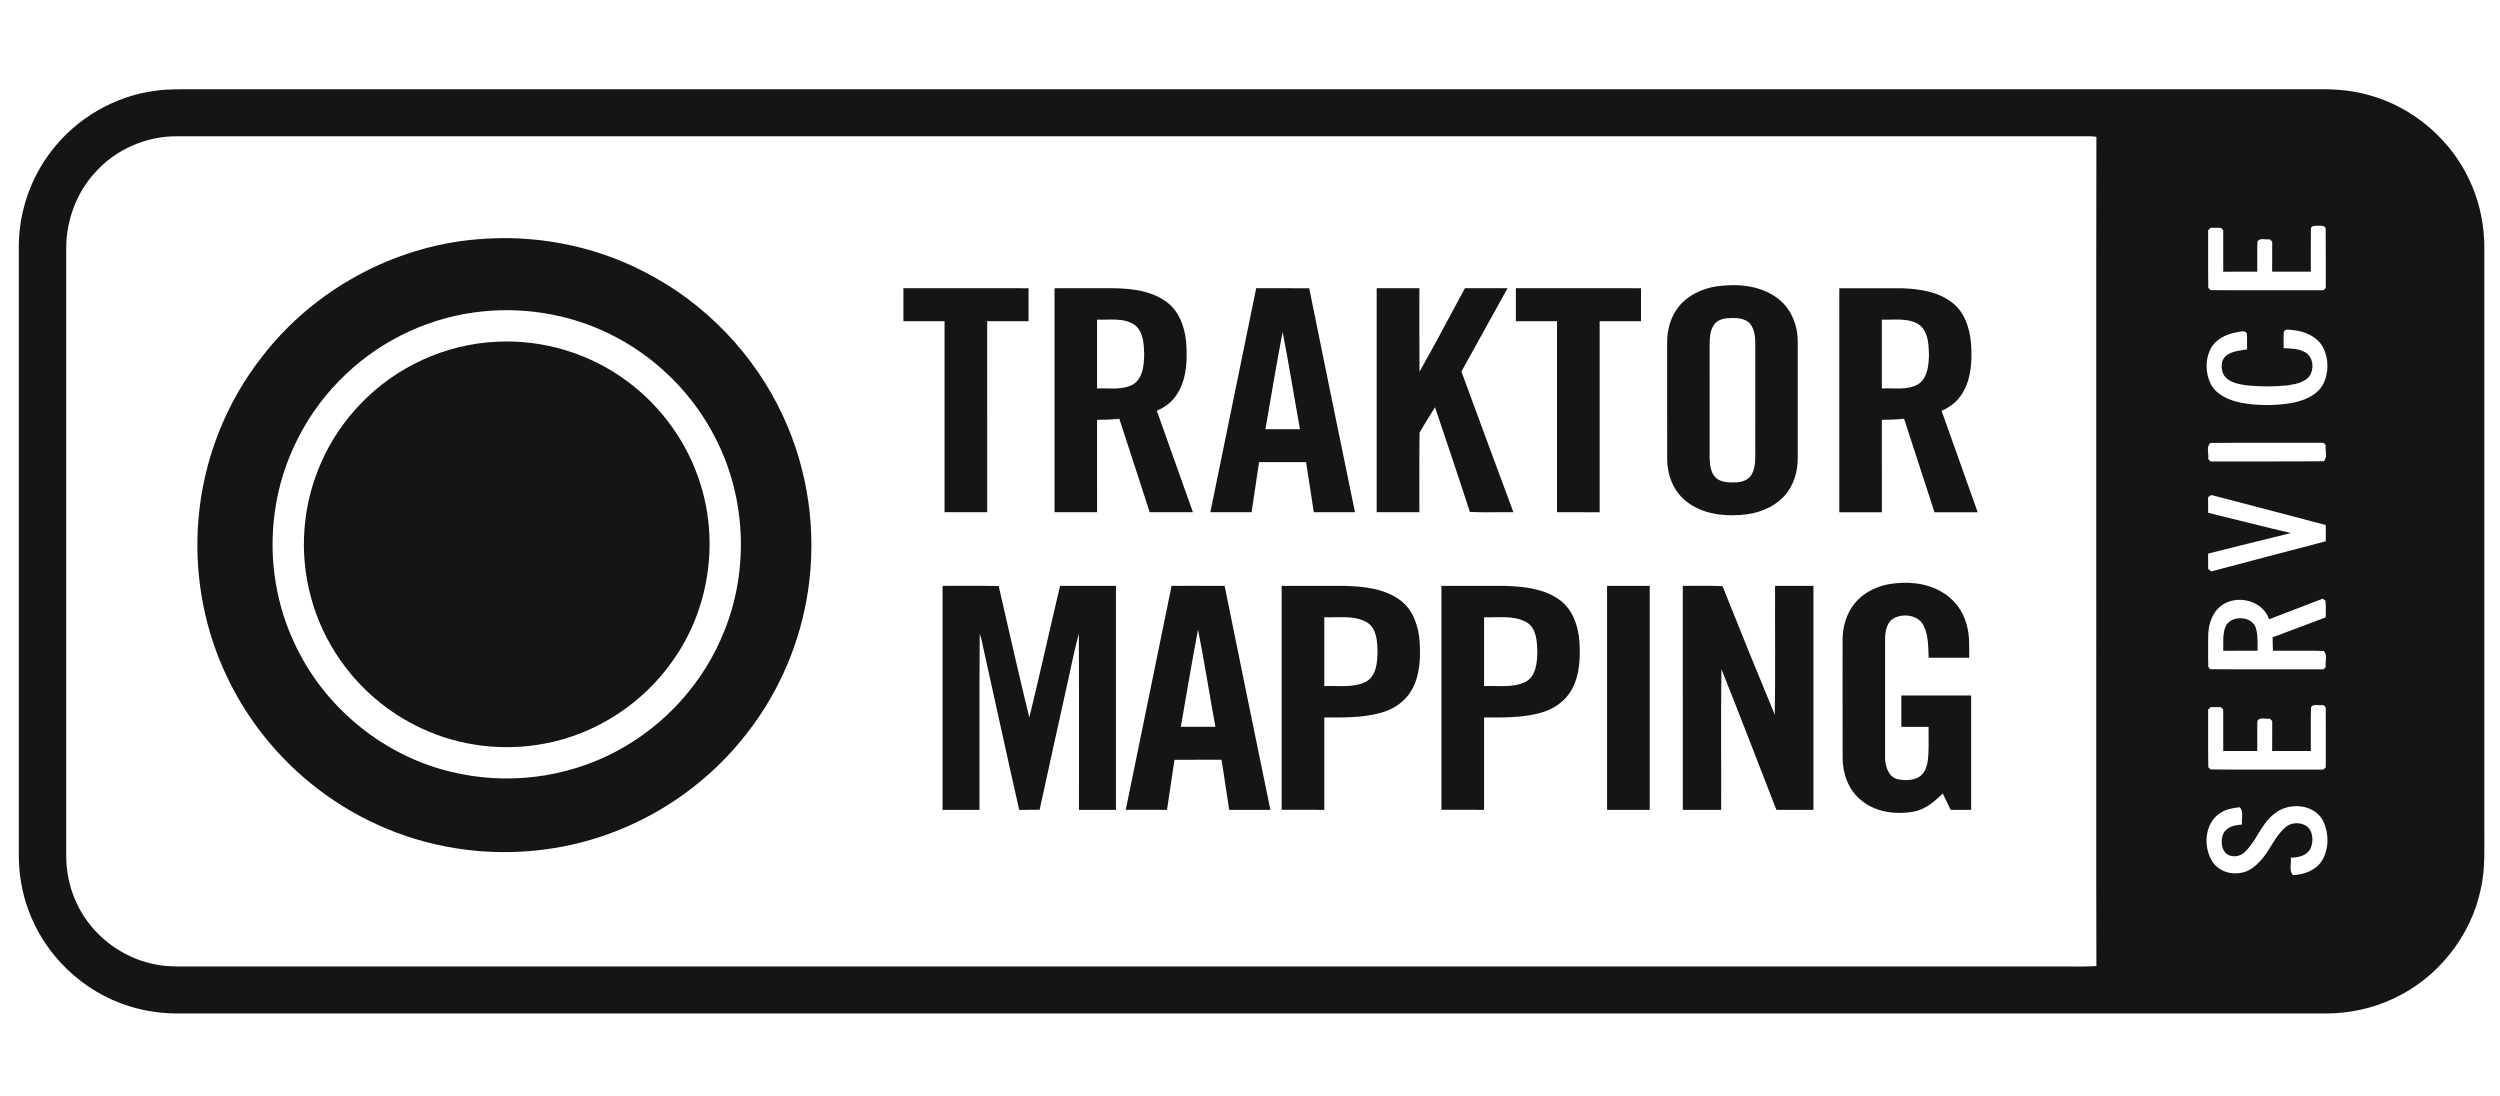
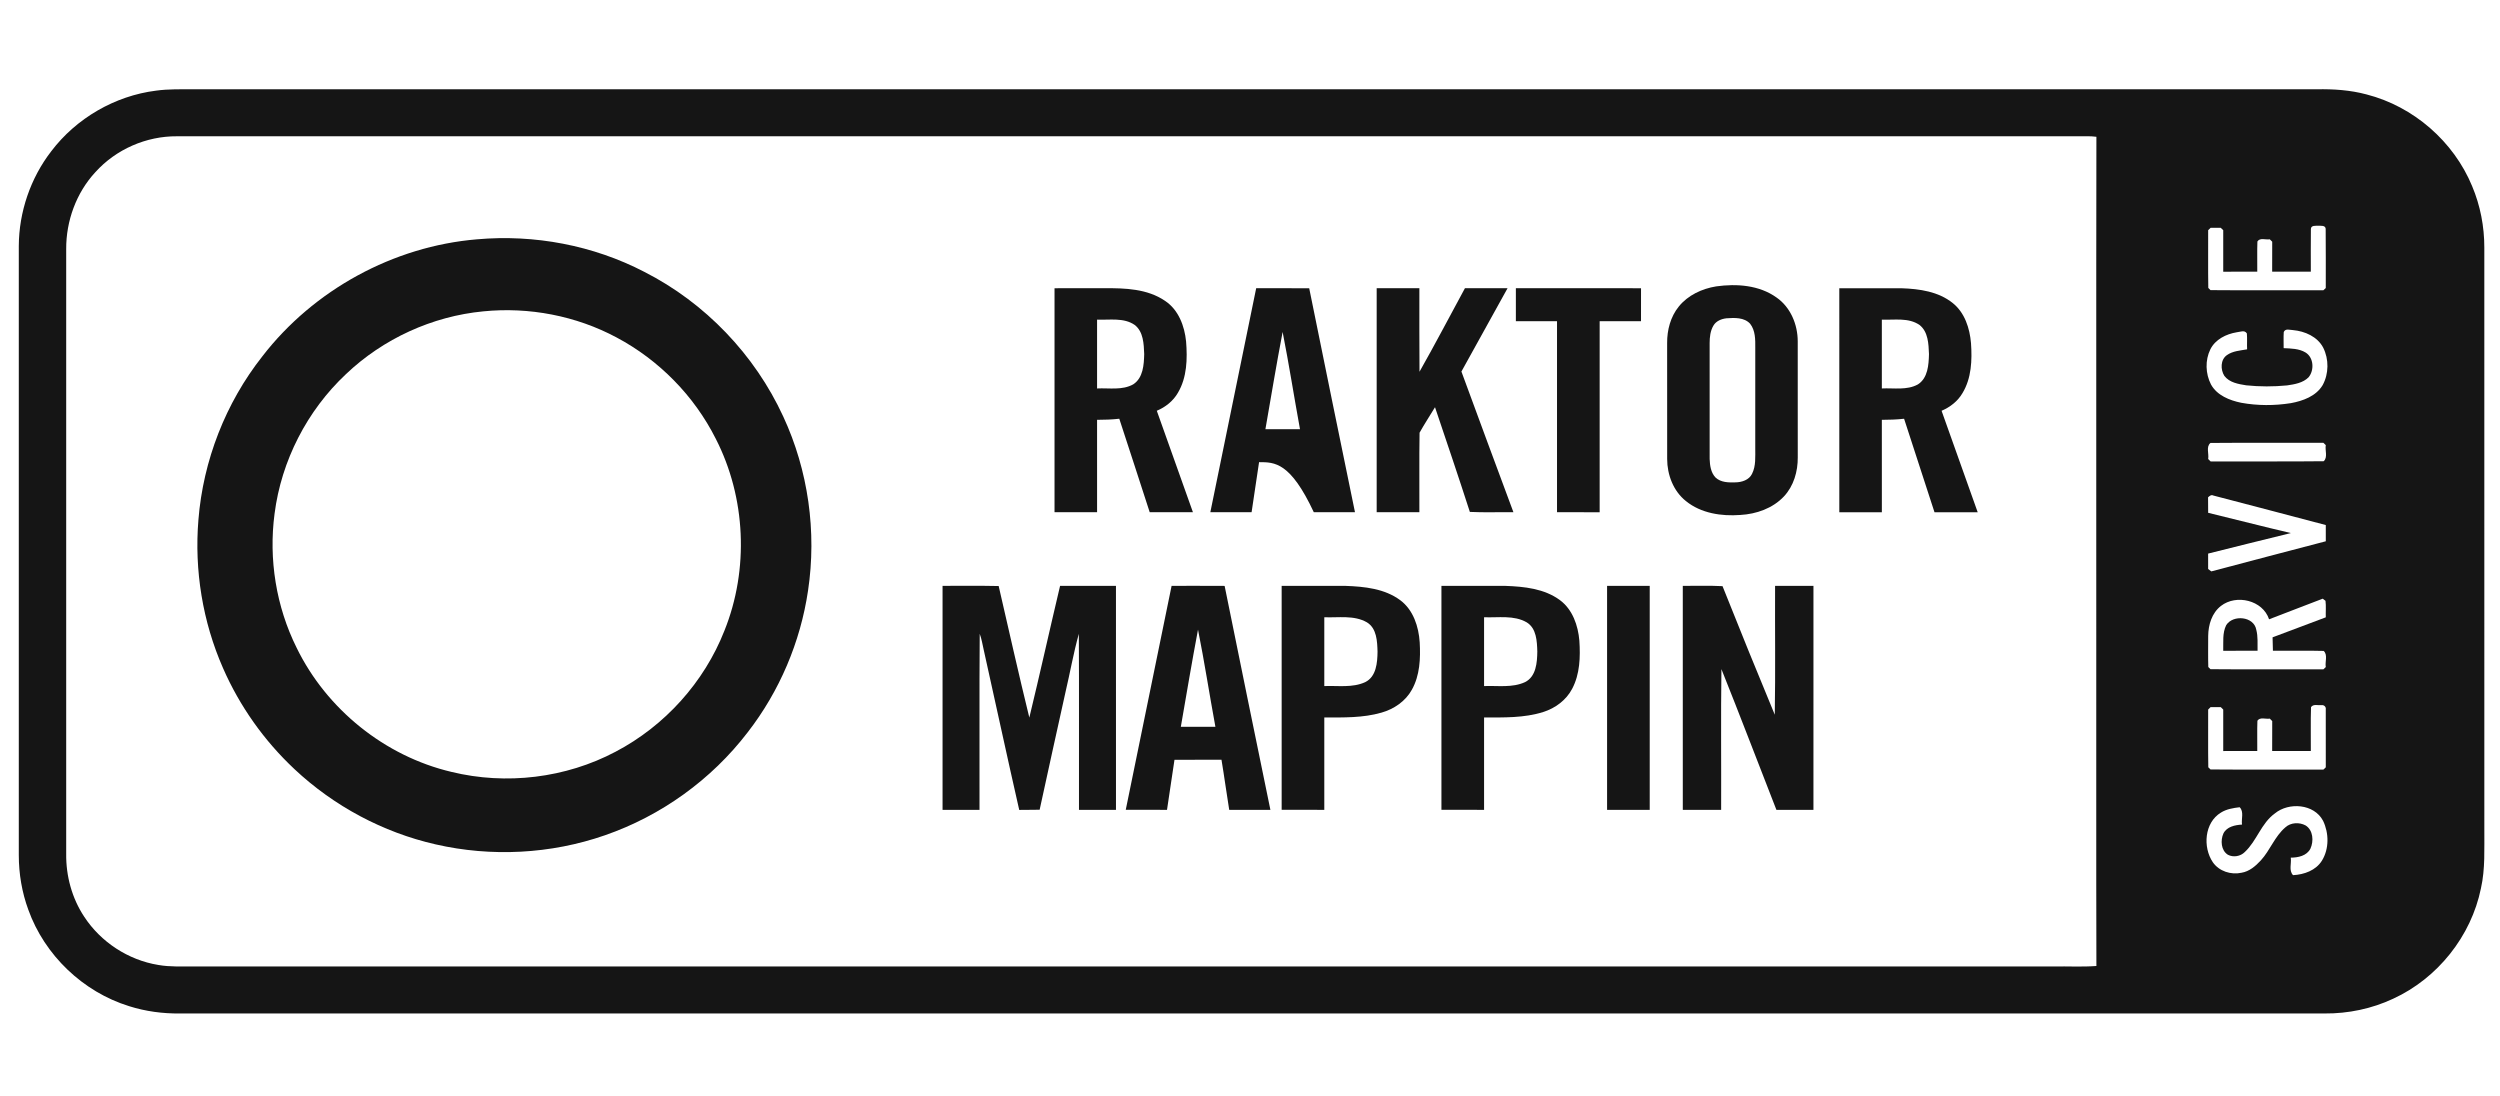
<svg xmlns="http://www.w3.org/2000/svg" width="1596pt" height="700pt" viewBox="0 0 1596 700" version="1.1">
  <g id="#ffffffff">

</g>
  <g id="#151515ff">
    <path fill="#151515" opacity="1.00" d=" M 99.62 57.87 C 107.69 56.75 115.85 57.03 123.97 57.00 C 575.64 57.00 1027.31 57.00 1478.99 57.00 C 1489.66 56.78 1500.44 57.50 1510.79 60.28 C 1540.75 67.94 1566.44 90.29 1578.22 118.87 C 1583.43 131.23 1586.01 144.65 1585.99 158.05 C 1586.01 281.72 1586.00 405.39 1586.00 529.06 C 1585.90 541.76 1586.66 554.62 1583.83 567.11 C 1577.61 597.68 1556.14 624.56 1527.81 637.58 C 1514.17 643.98 1499.07 647.13 1484.02 647.00 C 1027.68 647.00 571.34 647.00 115.00 647.00 C 103.98 647.14 92.91 645.67 82.40 642.33 C 52.96 633.21 28.45 609.77 18.07 580.75 C 13.99 569.65 12.01 557.81 12.00 546.00 C 12.01 416.33 11.99 286.67 12.00 157.01 C 12.11 135.34 19.44 113.77 32.68 96.61 C 48.68 75.49 73.33 61.18 99.62 57.87 M 60.90 109.89 C 48.68 123.07 42.16 141.09 42.26 158.99 C 42.24 287.67 42.26 416.36 42.26 545.04 C 42.07 559.17 45.92 573.43 53.76 585.23 C 64.34 601.43 81.87 612.88 100.97 616.01 C 108.56 617.37 116.29 616.93 123.96 617.00 C 519.65 617.00 915.35 617.00 1311.04 617.00 C 1320.13 616.82 1329.26 617.38 1338.34 616.69 C 1338.15 546.48 1338.31 476.28 1338.26 406.07 C 1338.32 299.82 1338.15 193.57 1338.34 87.32 C 1334.24 86.76 1330.11 87.07 1326.00 87.00 C 921.67 87.00 517.34 87.00 113.01 87.00 C 93.44 86.83 74.00 95.33 60.90 109.89 M 1475.27 146.10 C 1475.14 155.21 1475.25 164.32 1475.23 173.43 C 1467.00 173.44 1458.78 173.41 1450.55 173.45 C 1450.58 167.06 1450.54 160.68 1450.58 154.30 C 1450.19 153.92 1449.42 153.16 1449.03 152.77 C 1446.45 153.23 1442.77 151.54 1441.13 154.16 C 1440.89 160.58 1441.11 167.01 1441.04 173.43 C 1433.79 173.45 1426.55 173.40 1419.31 173.46 C 1419.31 164.63 1419.30 155.79 1419.31 146.96 C 1418.91 146.58 1418.12 145.80 1417.72 145.42 C 1415.56 145.43 1413.41 145.43 1411.28 145.42 C 1410.88 145.80 1410.09 146.58 1409.69 146.96 C 1409.76 159.25 1409.56 171.55 1409.78 183.83 C 1410.13 184.18 1410.83 184.87 1411.17 185.22 C 1435.19 185.43 1459.21 185.24 1483.23 185.32 C 1483.62 184.96 1484.39 184.24 1484.77 183.88 C 1484.73 171.26 1484.87 158.64 1484.71 146.03 C 1484.50 143.73 1481.63 144.19 1480.02 144.13 C 1478.33 144.18 1475.43 143.73 1475.27 146.10 M 1457.95 211.96 C 1457.72 215.39 1457.92 218.83 1457.88 222.26 C 1462.62 222.49 1467.69 222.50 1471.89 225.05 C 1477.11 228.28 1477.52 236.30 1473.83 240.82 C 1470.24 244.48 1464.88 245.34 1460.03 246.05 C 1451.38 246.88 1442.63 246.90 1433.98 245.99 C 1429.00 245.20 1423.28 244.25 1420.04 239.97 C 1417.50 235.99 1417.48 229.63 1421.66 226.71 C 1425.41 224.04 1430.16 223.80 1434.55 223.02 C 1434.40 219.64 1434.68 216.24 1434.40 212.87 C 1432.93 210.44 1430.10 211.95 1427.94 212.12 C 1421.19 213.24 1414.26 216.65 1411.09 223.01 C 1407.67 229.95 1407.96 238.59 1411.49 245.43 C 1415.33 252.43 1423.35 255.60 1430.79 257.13 C 1441.23 259.03 1452.01 259.03 1462.49 257.37 C 1470.20 255.95 1478.54 252.95 1482.78 245.87 C 1486.76 238.62 1486.84 229.30 1483.12 221.92 C 1479.43 214.90 1471.46 211.45 1463.90 210.74 C 1461.85 210.69 1459.01 209.50 1457.95 211.96 M 1409.70 293.03 C 1410.08 293.42 1410.86 294.19 1411.25 294.58 C 1435.31 294.47 1459.39 294.74 1483.45 294.45 C 1486.19 291.91 1484.17 287.48 1484.78 284.16 C 1484.40 283.79 1483.64 283.05 1483.25 282.68 C 1459.23 282.77 1435.19 282.56 1411.17 282.78 C 1408.20 285.17 1410.30 289.70 1409.70 293.03 M 1409.63 317.47 C 1409.71 320.77 1409.68 324.08 1409.69 327.38 C 1427.30 331.64 1444.84 336.19 1462.48 340.31 C 1444.87 344.67 1427.25 348.94 1409.67 353.41 C 1409.69 356.69 1409.69 359.98 1409.68 363.26 C 1410.19 363.64 1411.20 364.40 1411.71 364.78 C 1436.03 358.24 1460.44 352.00 1484.79 345.55 C 1484.76 342.10 1484.77 338.64 1484.78 335.19 C 1460.87 328.84 1436.93 322.62 1413.01 316.35 C 1411.62 315.64 1410.58 316.67 1409.63 317.47 M 1417.86 386.82 C 1412.05 391.31 1409.78 398.91 1409.71 405.99 C 1409.72 412.60 1409.57 419.22 1409.78 425.82 C 1410.12 426.17 1410.81 426.87 1411.15 427.21 C 1435.18 427.44 1459.21 427.23 1483.24 427.32 C 1483.63 426.95 1484.39 426.22 1484.78 425.85 C 1484.16 422.52 1486.21 418.05 1483.43 415.55 C 1472.64 415.25 1461.83 415.54 1451.03 415.41 C 1450.95 412.56 1450.89 409.71 1450.81 406.87 C 1462.12 402.58 1473.45 398.35 1484.78 394.10 C 1484.66 390.59 1485.03 387.04 1484.60 383.55 C 1484.15 383.21 1483.27 382.54 1482.83 382.20 C 1471.44 386.66 1459.96 390.88 1448.58 395.36 C 1444.54 383.13 1427.66 379.20 1417.86 386.82 M 1475.36 451.43 C 1475.03 460.75 1475.31 470.10 1475.23 479.43 C 1467.00 479.44 1458.78 479.41 1450.55 479.45 C 1450.59 473.08 1450.53 466.71 1450.59 460.34 C 1450.20 459.95 1449.43 459.16 1449.04 458.77 C 1446.46 459.23 1442.78 457.54 1441.13 460.16 C 1440.89 466.58 1441.11 473.01 1441.04 479.43 C 1433.79 479.45 1426.55 479.39 1419.31 479.46 C 1419.30 470.63 1419.30 461.80 1419.31 452.97 C 1418.92 452.58 1418.13 451.81 1417.74 451.42 C 1415.56 451.43 1413.40 451.43 1411.25 451.42 C 1410.86 451.81 1410.08 452.58 1409.69 452.97 C 1409.76 465.26 1409.56 477.56 1409.78 489.84 C 1410.13 490.19 1410.84 490.88 1411.19 491.22 C 1435.20 491.43 1459.23 491.24 1483.25 491.32 C 1483.63 490.95 1484.39 490.23 1484.78 489.86 C 1484.76 477.54 1484.80 465.21 1484.77 452.88 C 1485.07 451.29 1483.66 449.91 1482.10 450.18 C 1479.89 450.41 1476.82 449.26 1475.36 451.43 M 1452.25 519.31 C 1443.54 525.59 1440.77 536.78 1433.06 543.95 C 1430.32 546.72 1425.73 547.50 1422.29 545.68 C 1417.86 542.90 1417.47 536.46 1419.43 532.08 C 1421.62 527.72 1426.87 526.68 1431.30 526.41 C 1430.75 522.77 1432.68 518.21 1429.80 515.33 C 1425.65 515.84 1421.39 516.50 1417.81 518.78 C 1407.29 525.17 1406.17 540.82 1412.66 550.44 C 1416.63 556.21 1424.27 558.65 1430.99 557.16 C 1435.97 556.34 1439.99 552.89 1443.30 549.29 C 1449.27 542.79 1452.20 533.93 1459.02 528.15 C 1462.45 525.03 1467.91 524.80 1471.89 526.96 C 1476.75 529.99 1477.18 536.96 1474.98 541.77 C 1472.67 546.35 1467.11 547.52 1462.43 547.52 C 1462.99 551.18 1461.02 555.74 1463.88 558.70 C 1470.93 558.34 1478.42 555.70 1482.32 549.44 C 1486.98 541.90 1486.84 531.87 1483.05 524.00 C 1477.36 513.14 1461.19 511.94 1452.25 519.31 Z" />
    <path fill="#151515" opacity="1.00" d=" M 304.53 152.78 C 341.15 149.53 378.72 156.60 411.37 173.57 C 450.13 193.28 481.83 226.40 500.01 265.88 C 516.02 300.34 521.48 339.52 515.85 377.08 C 511.01 409.84 497.64 441.32 477.34 467.48 C 454.24 497.69 422.08 520.82 386.16 533.25 C 351.60 545.26 313.66 547.22 278.01 539.03 C 244.45 531.38 213.08 514.57 187.99 491.02 C 168.66 472.90 153.00 450.84 142.39 426.55 C 129.37 396.95 124.00 364.07 126.67 331.85 C 129.68 294.06 144.02 257.24 167.50 227.47 C 200.23 185.05 251.11 157.23 304.53 152.78 M 308.53 198.77 C 275.93 201.90 244.59 216.26 220.88 238.83 C 196.06 262.10 179.62 294.12 175.29 327.88 C 171.42 357.01 176.29 387.28 189.40 413.61 C 208.54 452.84 245.72 482.77 288.24 492.79 C 323.17 501.30 361.15 496.75 392.95 479.92 C 424.33 463.47 449.55 435.59 462.49 402.58 C 478.23 363.45 476.18 317.61 456.93 280.07 C 443.17 252.69 420.69 229.84 393.65 215.45 C 367.77 201.59 337.72 195.84 308.53 198.77 Z" />
    <path fill="#151515" opacity="1.00" d=" M 1095.60 182.83 C 1108.68 180.99 1123.11 182.01 1134.15 189.94 C 1143.12 196.17 1147.67 207.22 1147.67 217.92 C 1147.73 242.60 1147.69 267.28 1147.69 291.97 C 1147.77 300.96 1145.10 310.29 1138.84 316.94 C 1131.71 324.53 1121.24 328.19 1111.02 328.75 C 1098.99 329.66 1085.97 327.72 1076.34 319.92 C 1068.27 313.54 1064.32 303.10 1064.32 293.00 C 1064.28 268.32 1064.31 243.64 1064.30 218.97 C 1064.24 210.71 1066.46 202.20 1071.73 195.71 C 1077.57 188.45 1086.54 184.30 1095.60 182.83 M 1102.17 203.20 C 1098.94 203.56 1095.54 204.94 1093.85 207.87 C 1091.87 211.19 1091.44 215.19 1091.43 218.98 C 1091.45 243.67 1091.42 268.35 1091.44 293.04 C 1091.59 297.17 1092.21 301.72 1095.19 304.84 C 1098.57 308.05 1103.58 308.09 1107.96 307.94 C 1111.98 307.88 1116.57 306.42 1118.47 302.56 C 1121.08 297.45 1120.51 291.53 1120.56 285.99 C 1120.57 264.67 1120.55 243.34 1120.57 222.02 C 1120.61 216.82 1120.66 210.99 1117.29 206.69 C 1113.50 202.53 1107.29 202.85 1102.17 203.20 Z" />
-     <path fill="#151515" opacity="1.00" d=" M 576.73 184.00 C 603.36 184.00 630.00 183.99 656.63 184.01 C 656.61 191.02 656.63 198.03 656.62 205.04 C 647.82 205.05 639.02 205.03 630.22 205.05 C 630.23 245.70 630.23 286.35 630.23 327.00 C 621.15 327.00 612.07 327.00 603.00 327.00 C 603.00 286.35 603.00 245.69 603.00 205.04 C 594.24 205.04 585.48 205.04 576.73 205.04 C 576.72 198.03 576.72 191.02 576.73 184.00 Z" />
    <path fill="#151515" opacity="1.00" d=" M 673.21 184.01 C 683.81 183.99 694.42 184.01 705.02 184.00 C 718.21 183.89 732.47 184.35 743.75 192.06 C 752.35 197.75 756.24 208.14 757.20 218.04 C 758.08 229.08 757.80 240.95 751.98 250.75 C 748.97 256.01 744.04 259.91 738.50 262.23 C 746.14 283.83 753.88 305.40 761.56 326.98 C 752.36 327.02 743.17 326.99 733.97 327.00 C 727.50 307.10 721.09 287.19 714.55 267.32 C 709.84 267.87 705.10 267.99 700.37 268.02 C 700.39 287.68 700.38 307.34 700.38 327.00 C 691.32 327.00 682.27 327.01 673.21 326.99 C 673.22 279.33 673.22 231.67 673.21 184.01 M 700.37 204.05 C 700.38 218.70 700.38 233.34 700.37 247.99 C 708.05 247.61 716.45 249.30 723.46 245.36 C 729.81 241.24 730.29 232.83 730.46 226.01 C 730.20 219.58 729.97 211.83 724.46 207.49 C 717.42 202.59 708.40 204.39 700.37 204.05 Z" />
-     <path fill="#151515" opacity="1.00" d=" M 801.95 184.00 C 813.23 184.02 824.51 183.95 835.80 184.04 C 845.42 231.72 855.25 279.35 865.02 327.00 C 856.25 326.99 847.49 327.00 838.73 327.00 C 836.99 316.36 835.57 305.66 833.80 295.03 C 823.79 295.06 813.79 295.03 803.79 295.04 C 802.26 305.70 800.54 316.33 799.02 327.00 C 790.24 327.00 781.46 327.01 772.68 326.99 C 782.47 279.34 792.20 231.67 801.95 184.00 M 818.83 211.93 C 814.88 232.56 811.45 253.30 807.84 273.99 C 815.20 274.00 822.55 274.02 829.91 273.98 C 826.13 253.31 822.89 232.53 818.83 211.93 Z" />
+     <path fill="#151515" opacity="1.00" d=" M 801.95 184.00 C 813.23 184.02 824.51 183.95 835.80 184.04 C 845.42 231.72 855.25 279.35 865.02 327.00 C 856.25 326.99 847.49 327.00 838.73 327.00 C 823.79 295.06 813.79 295.03 803.79 295.04 C 802.26 305.70 800.54 316.33 799.02 327.00 C 790.24 327.00 781.46 327.01 772.68 326.99 C 782.47 279.34 792.20 231.67 801.95 184.00 M 818.83 211.93 C 814.88 232.56 811.45 253.30 807.84 273.99 C 815.20 274.00 822.55 274.02 829.91 273.98 C 826.13 253.31 822.89 232.53 818.83 211.93 Z" />
    <path fill="#151515" opacity="1.00" d=" M 878.87 184.00 C 887.95 184.00 897.04 184.00 906.13 184.00 C 906.18 201.78 906.03 219.56 906.21 237.33 C 916.17 219.73 925.55 201.78 935.21 184.00 C 944.28 183.99 953.35 184.00 962.42 184.00 C 952.58 201.72 942.82 219.48 932.97 237.19 C 943.93 267.16 955.08 297.07 966.17 327.00 C 956.90 326.87 947.61 327.26 938.35 326.80 C 931.15 304.46 923.61 282.22 916.11 259.97 C 912.82 265.39 909.35 270.71 906.25 276.23 C 905.97 293.14 906.21 310.07 906.13 327.00 C 897.04 327.00 887.95 327.00 878.87 327.00 C 878.87 279.33 878.87 231.67 878.87 184.00 Z" />
    <path fill="#151515" opacity="1.00" d=" M 967.73 184.00 C 994.36 184.00 1021.00 183.99 1047.63 184.01 C 1047.61 191.02 1047.63 198.03 1047.62 205.04 C 1038.82 205.05 1030.02 205.03 1021.22 205.05 C 1021.23 245.72 1021.23 286.38 1021.22 327.05 C 1012.15 326.96 1003.07 327.01 994.00 327.00 C 994.00 286.35 994.01 245.69 994.00 205.04 C 985.24 205.04 976.48 205.04 967.73 205.04 C 967.72 198.03 967.72 191.02 967.73 184.00 Z" />
    <path fill="#151515" opacity="1.00" d=" M 1174.21 184.01 C 1187.48 184.02 1200.75 183.96 1214.01 184.03 C 1225.38 184.40 1237.51 186.12 1246.64 193.48 C 1254.31 199.61 1257.50 209.61 1258.29 219.08 C 1259.05 229.90 1258.62 241.49 1252.82 251.01 C 1249.81 256.16 1244.93 259.94 1239.50 262.24 C 1247.14 283.85 1254.91 305.43 1262.57 327.04 C 1253.37 327.04 1244.18 327.05 1234.99 327.04 C 1228.51 307.13 1222.09 287.22 1215.57 267.33 C 1210.85 267.86 1206.11 268.00 1201.37 268.02 C 1201.39 287.70 1201.38 307.37 1201.38 327.04 C 1192.32 327.04 1183.27 327.04 1174.22 327.04 C 1174.21 279.36 1174.22 231.68 1174.21 184.01 M 1201.37 204.05 C 1201.38 218.70 1201.38 233.34 1201.37 247.99 C 1209.02 247.61 1217.39 249.28 1224.40 245.40 C 1230.79 241.31 1231.29 232.87 1231.46 226.03 C 1231.20 219.59 1230.97 211.80 1225.43 207.47 C 1218.39 202.60 1209.40 204.39 1201.37 204.05 Z" />
-     <path fill="#151515" opacity="1.00" d=" M 317.08 218.16 C 346.47 216.62 376.26 225.57 399.94 243.04 C 422.60 259.59 439.65 283.65 447.63 310.56 C 458.83 347.54 452.27 389.39 430.03 421.02 C 410.95 448.80 380.67 468.67 347.49 474.75 C 321.21 479.75 293.36 476.36 269.13 465.00 C 248.42 455.42 230.36 440.24 217.33 421.53 C 200.31 397.43 192.11 367.33 194.36 337.93 C 196.47 308.24 209.29 279.45 229.98 258.05 C 252.50 234.27 284.36 219.66 317.08 218.16 Z" />
-     <path fill="#151515" opacity="1.00" d=" M 1205.85 372.94 C 1217.02 371.06 1229.11 371.87 1239.11 377.60 C 1247.04 381.96 1253.07 389.60 1255.39 398.36 C 1257.53 405.34 1257.12 412.68 1257.14 419.88 C 1248.50 419.89 1239.87 419.86 1231.25 419.89 C 1230.94 413.11 1231.18 405.97 1228.19 399.69 C 1225.03 392.81 1215.56 391.35 1209.33 394.53 C 1204.70 396.84 1203.61 402.43 1203.45 407.12 C 1203.42 432.70 1203.43 458.29 1203.44 483.87 C 1203.53 489.25 1205.54 495.92 1211.41 497.45 C 1215.87 498.33 1220.89 498.38 1224.98 496.09 C 1228.53 494.02 1230.01 489.86 1230.64 486.01 C 1231.62 478.73 1231.08 471.36 1231.21 464.05 C 1225.41 464.04 1219.62 464.05 1213.82 464.04 C 1213.81 457.36 1213.82 450.68 1213.82 444.00 C 1228.67 444.00 1243.52 444.00 1258.38 444.00 C 1258.38 468.35 1258.38 492.69 1258.38 517.04 C 1254.02 517.04 1249.67 517.05 1245.32 517.03 C 1243.65 513.52 1241.93 510.03 1240.25 506.53 C 1235.01 511.73 1229.00 516.88 1221.49 518.17 C 1209.85 520.27 1196.74 518.40 1187.61 510.41 C 1179.95 504.00 1176.40 493.87 1176.34 484.09 C 1176.24 459.05 1176.32 434.00 1176.30 408.96 C 1176.22 400.45 1178.64 391.71 1184.12 385.08 C 1189.50 378.47 1197.57 374.47 1205.85 372.94 Z" />
    <path fill="#151515" opacity="1.00" d=" M 601.73 374.00 C 613.67 374.07 625.62 373.85 637.55 374.12 C 644.00 402.13 650.29 430.20 657.12 458.11 C 663.91 430.14 670.11 402.01 676.76 374.00 C 688.65 374.00 700.54 374.00 712.43 374.00 C 712.44 421.67 712.44 469.33 712.44 517.00 C 704.56 517.00 696.69 517.00 688.82 517.00 C 688.76 479.54 688.94 442.08 688.73 404.63 C 685.30 416.91 683.12 429.53 680.19 441.95 C 674.71 466.95 669.08 491.91 663.71 516.93 C 659.36 517.07 655.01 516.93 650.67 517.05 C 642.93 483.06 635.61 448.96 628.02 414.93 C 627.19 411.49 626.73 407.94 625.45 404.62 C 625.16 442.08 625.41 479.54 625.32 517.00 C 617.46 517.00 609.59 517.00 601.73 517.00 C 601.73 469.33 601.73 421.67 601.73 374.00 Z" />
    <path fill="#151515" opacity="1.00" d=" M 747.95 374.00 C 759.23 374.02 770.52 373.95 781.80 374.04 C 791.42 421.72 801.25 469.36 811.02 517.00 C 802.25 516.99 793.49 517.00 784.73 517.00 C 782.99 506.36 781.58 495.66 779.80 485.03 C 769.79 485.05 759.79 485.04 749.79 485.04 C 748.26 495.70 746.54 506.33 745.02 517.00 C 736.24 517.00 727.46 517.01 718.68 516.99 C 728.47 469.34 738.20 421.67 747.95 374.00 M 764.81 401.96 C 760.90 422.59 757.44 443.30 753.84 463.99 C 761.20 463.99 768.55 464.02 775.91 463.98 C 772.11 443.32 768.92 422.54 764.81 401.96 Z" />
    <path fill="#151515" opacity="1.00" d=" M 818.21 374.01 C 831.83 374.01 845.46 373.96 859.08 374.03 C 871.09 374.46 883.96 375.78 893.92 383.17 C 902.27 389.39 905.69 400.06 906.34 410.07 C 906.91 420.31 906.47 431.19 901.32 440.34 C 897.28 447.68 889.90 452.69 881.94 454.94 C 870.10 458.37 857.63 458.02 845.43 458.05 C 845.44 477.70 845.43 497.35 845.43 517.00 C 836.36 517.00 827.29 517.00 818.21 516.99 C 818.22 469.33 818.22 421.67 818.21 374.01 M 845.43 394.05 C 845.44 408.70 845.44 423.34 845.43 437.99 C 854.12 437.62 863.40 439.23 871.56 435.47 C 878.67 431.95 879.32 423.03 879.42 416.06 C 879.23 409.46 878.97 401.17 872.64 397.30 C 864.39 392.56 854.49 394.44 845.43 394.05 Z" />
    <path fill="#151515" opacity="1.00" d=" M 920.21 374.01 C 933.83 374.01 947.45 373.96 961.08 374.03 C 973.07 374.46 985.90 375.77 995.86 383.12 C 1003.96 389.12 1007.46 399.35 1008.27 409.06 C 1008.94 419.37 1008.64 430.31 1003.70 439.66 C 999.92 446.94 992.89 452.13 985.15 454.56 C 972.98 458.41 960.04 458.01 947.43 458.05 C 947.44 477.70 947.43 497.35 947.43 517.00 C 938.36 517.00 929.28 517.01 920.21 516.99 C 920.22 469.33 920.22 421.67 920.21 374.01 M 947.43 394.05 C 947.44 408.70 947.44 423.34 947.43 437.99 C 956.12 437.62 965.41 439.23 973.57 435.47 C 980.70 431.92 981.32 422.96 981.42 415.96 C 981.22 409.40 980.94 401.18 974.67 397.32 C 966.43 392.55 956.50 394.44 947.43 394.05 Z" />
    <path fill="#151515" opacity="1.00" d=" M 1025.96 374.00 C 1035.03 374.00 1044.10 374.00 1053.18 374.00 C 1053.18 421.68 1053.18 469.36 1053.18 517.04 C 1044.10 517.04 1035.03 517.04 1025.96 517.04 C 1025.95 469.36 1025.96 421.68 1025.96 374.00 Z" />
    <path fill="#151515" opacity="1.00" d=" M 1074.29 374.01 C 1082.74 374.11 1091.21 373.75 1099.66 374.20 C 1110.57 401.63 1121.70 429.00 1133.01 456.28 C 1133.49 428.87 1133.08 401.43 1133.21 374.01 C 1141.38 374.00 1149.54 373.99 1157.71 374.01 C 1157.69 421.69 1157.71 469.36 1157.70 517.04 C 1149.82 517.04 1141.94 517.05 1134.07 517.04 C 1122.36 487.09 1110.92 457.02 1098.96 427.17 C 1098.54 457.12 1098.90 487.09 1098.78 517.04 C 1090.62 517.04 1082.46 517.04 1074.30 517.04 C 1074.29 469.36 1074.31 421.69 1074.29 374.01 Z" />
    <path fill="#151515" opacity="1.00" d=" M 1421.21 399.10 C 1425.50 392.25 1438.92 393.43 1440.41 402.04 C 1441.57 406.40 1441.12 410.97 1441.23 415.43 C 1433.92 415.44 1426.61 415.40 1419.31 415.46 C 1419.47 410.00 1418.69 404.15 1421.21 399.10 Z" />
  </g>
</svg>